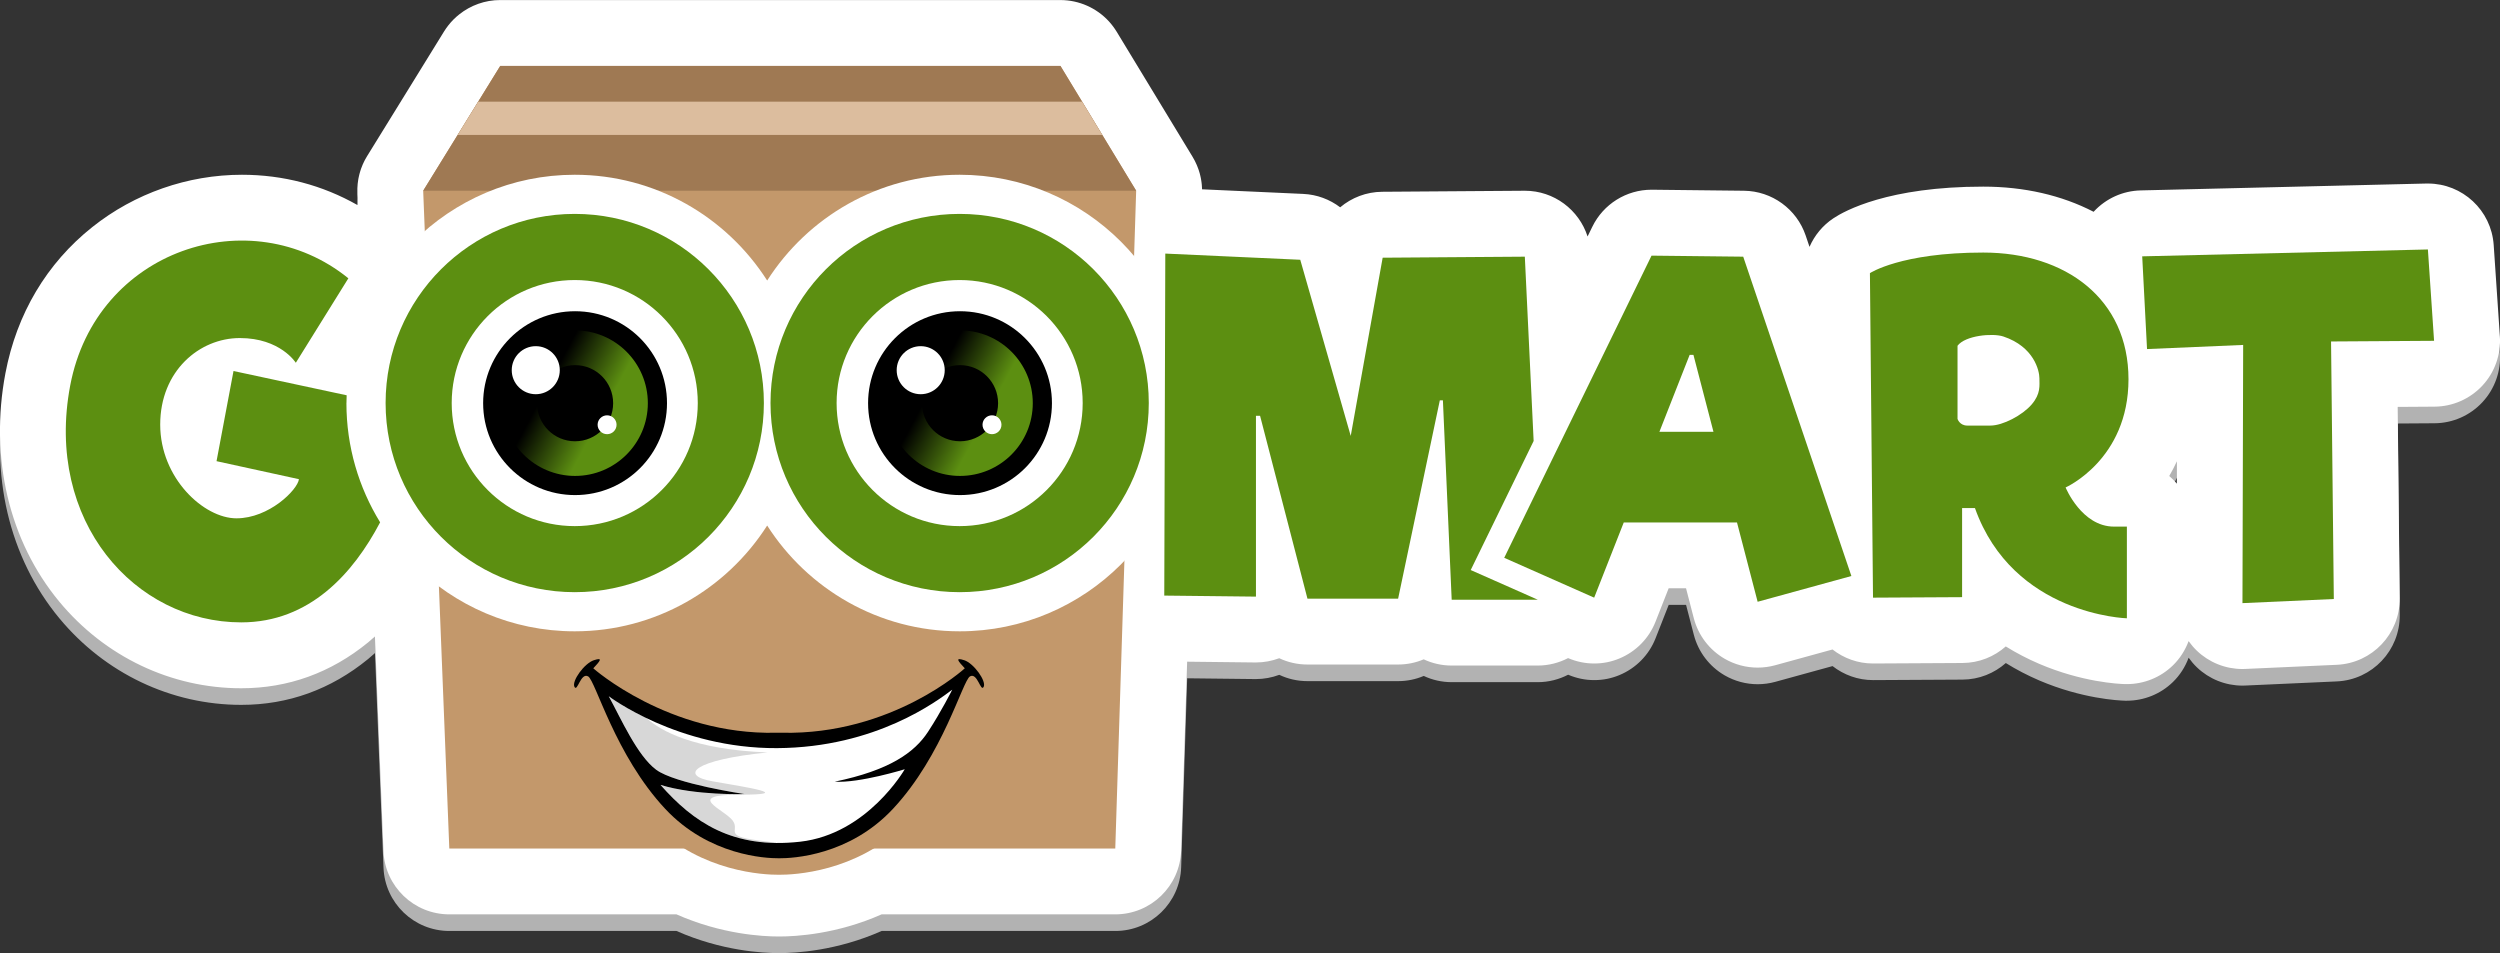
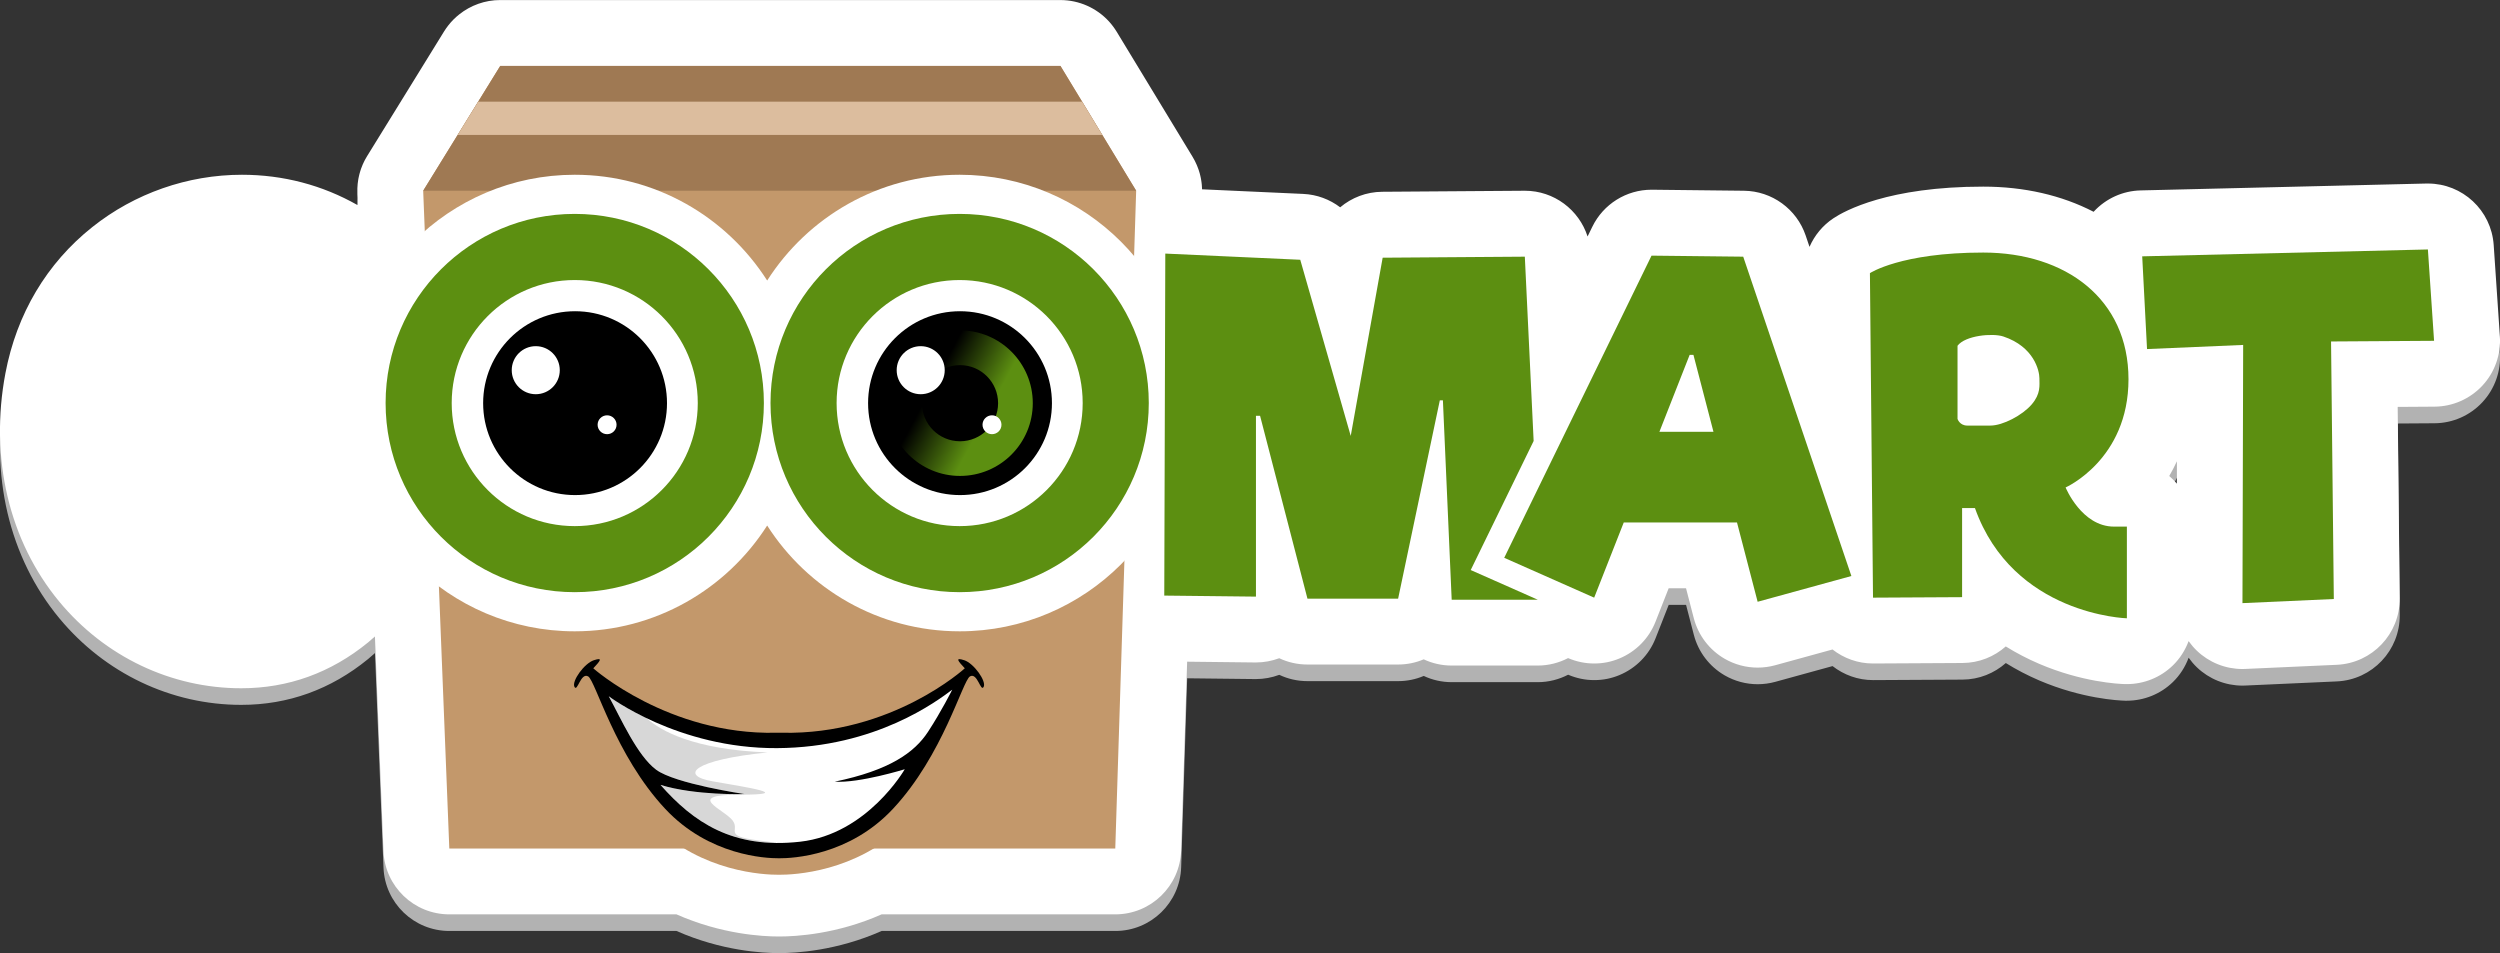
<svg xmlns="http://www.w3.org/2000/svg" xmlns:xlink="http://www.w3.org/1999/xlink" viewBox="0 0 606.71 231.29" data-name="katman 2" id="katman_2">
  <rect x="0" y="0" width="606.71" height="231.29" fill="#333333" stroke="none" />
  <defs>
    <style>
      .cls-1 {
        fill: #9f7953;
      }

      .cls-2 {
        fill: #5c8f11;
      }

      .cls-3 {
        fill: url(#linear-gradient-2);
      }

      .cls-4 {
        fill: #fff;
      }

      .cls-5 {
        fill: #b2b2b2;
      }

      .cls-6, .cls-7 {
        opacity: .16;
      }

      .cls-6, .cls-8 {
        fill: #c3986b;
      }

      .cls-9 {
        fill: #dcbd9e;
      }

      .cls-10 {
        fill: url(#linear-gradient);
      }
    </style>
    <linearGradient gradientUnits="userSpaceOnUse" y2="94.12" x2="132.59" y1="101.19" x1="145.83" id="linear-gradient">
      <stop stop-color="#5c8f11" offset="0" />
      <stop stop-color="#000" offset="1" />
    </linearGradient>
    <linearGradient xlink:href="#linear-gradient" y2="94.12" x2="226.01" y1="101.19" x1="239.25" id="linear-gradient-2" />
  </defs>
  <g data-name="Layer 1" id="Layer_1">
    <g>
      <path d="M606.68,85.63l-1.5-22.17c-.57-8.42-7.57-14.92-15.96-14.92-.13,0-.26,0-.39,0l-69.33,1.67c-4.32.1-8.41,1.95-11.35,5.12-.02.02-.04.05-.06.07-7.76-4.01-16.85-6.11-26.79-6.11-23.05,0-33.67,5.88-36.37,7.69-2.6,1.73-4.58,4.15-5.79,6.93l-.93-2.75c-2.18-6.43-8.18-10.79-14.97-10.87l-22.25-.25h-.18c-6.11,0-11.7,3.48-14.38,8.99l-1.15,2.36c-2.08-6.46-8.13-11.1-15.22-11.1h-.12l-34.5.25c-3.85.03-7.42,1.43-10.2,3.77-2.53-1.92-5.63-3.1-8.96-3.25l-24.56-1.12s0-.06,0-.08c0-.18-.02-.36-.03-.54-.01-.19-.03-.38-.04-.57-.02-.17-.04-.35-.06-.52-.03-.2-.06-.39-.09-.59-.03-.16-.06-.33-.09-.49-.04-.21-.09-.42-.14-.62-.04-.15-.07-.29-.11-.44-.06-.22-.13-.44-.2-.66-.04-.13-.08-.26-.13-.39-.08-.23-.17-.46-.27-.7-.05-.11-.09-.23-.14-.34-.1-.24-.22-.48-.33-.71-.05-.1-.09-.2-.15-.31-.12-.23-.25-.45-.38-.68-.06-.1-.11-.2-.17-.3l-18.38-30.29c-.55-.9-1.18-1.74-1.87-2.5-3-3.28-7.27-5.2-11.81-5.2H121.4c-3.68,0-7.18,1.27-9.97,3.5-.96.76-1.83,1.63-2.6,2.61-.37.47-.73.97-1.05,1.49l-5.35,8.67s0,0,0,0l-1.4,2.27-11.94,19.34c-.12.19-.23.4-.34.59-.07.12-.14.24-.21.37-.09.17-.17.35-.26.53-.08.17-.16.33-.24.51-.07.16-.13.32-.19.48-.08.2-.16.39-.23.59-.05.14-.1.29-.14.43-.07.22-.14.45-.2.67-.04.13-.07.26-.1.39-.06.25-.12.5-.17.76-.02.11-.04.22-.06.33-.05.29-.09.57-.12.86,0,.08-.02.16-.03.25-.04.34-.06.68-.07,1.03,0,.03,0,.06,0,.1-.01.45-.01.89,0,1.34l.1,2.55s-.06.06-.08.09c-8.5-4.83-18.03-7.35-28.03-7.35h0c-13.14,0-26.04,4.51-36.31,12.69-11.06,8.82-18.35,21.09-21.08,35.49-3.89,20.52.87,40.73,13.06,55.44,11.07,13.37,27.17,21.03,44.16,21.03,11.39,0,21.75-3.74,30.78-11.12.56-.46,1.12-.96,1.67-1.45l2.07,52.08c.34,8.59,7.4,15.36,15.98,15.36h55.13c10.91,4.84,20.93,5.37,24.73,5.37h.34c3.79,0,13.81-.53,24.71-5.37h56.71c8.63,0,15.71-6.85,15.98-15.49l1.46-45.83,16.51.19h.18c1.95,0,3.87-.36,5.66-1.03,2.09.99,4.41,1.53,6.84,1.53h22c2.19,0,4.29-.44,6.22-1.26,2.06.97,4.36,1.51,6.78,1.51h20.89c2.64,0,5.15-.66,7.37-1.81,2.02.87,4.17,1.31,6.33,1.31s4.13-.4,6.08-1.2c4.03-1.66,7.22-4.89,8.81-8.95l3.19-8.11h4.21l1.89,7.28c1.08,4.14,3.77,7.68,7.48,9.83,2.46,1.42,5.22,2.15,8.01,2.15,1.42,0,2.85-.19,4.24-.57l13.93-3.83c2.72,2.12,6.12,3.4,9.83,3.4h.09l21.62-.12c4.03-.02,7.71-1.54,10.51-4.02,2.55,1.59,5.28,3.01,8.15,4.24,10.34,4.41,19.15,4.86,20.81,4.9.14,0,.29,0,.43,0,4.16,0,8.17-1.62,11.16-4.53,1.72-1.67,3-3.7,3.82-5.9.59.83,1.25,1.61,1.99,2.32,2.98,2.86,6.95,4.45,11.07,4.45.24,0,.48,0,.72-.02l22.17-1c8.61-.39,15.37-7.53,15.28-16.15l-.49-46.44,8.94-.06c4.41-.03,8.62-1.88,11.62-5.12,3-3.23,4.54-7.56,4.24-11.97ZM526.44,119.52c.66-1.14,1.29-2.34,1.86-3.58v5.44c-.58-.66-1.19-1.3-1.86-1.86Z" class="cls-5" />
      <path d="M606.68,81.63l-1.5-22.17c-.57-8.42-7.57-14.92-15.96-14.92-.13,0-.26,0-.39,0l-69.33,1.67c-4.32.1-8.41,1.95-11.35,5.12-.02.02-.04.05-.06.07-7.76-4.01-16.85-6.11-26.79-6.11-23.05,0-33.67,5.88-36.37,7.69-2.6,1.73-4.58,4.15-5.79,6.93l-.93-2.75c-2.18-6.43-8.18-10.79-14.97-10.87l-22.25-.25h-.18c-6.11,0-11.7,3.48-14.38,8.99l-1.15,2.36c-2.08-6.46-8.13-11.1-15.22-11.1h-.12l-34.5.25c-3.85.03-7.42,1.43-10.2,3.77-2.53-1.92-5.63-3.1-8.96-3.25l-24.56-1.12s0-.06,0-.08c0-.18-.02-.36-.03-.54-.01-.19-.03-.38-.04-.57-.02-.17-.04-.35-.06-.52-.03-.2-.06-.39-.09-.59-.03-.16-.06-.33-.09-.49-.04-.21-.09-.42-.14-.62-.04-.15-.07-.29-.11-.44-.06-.22-.13-.44-.2-.66-.04-.13-.08-.26-.13-.39-.08-.23-.17-.46-.27-.7-.05-.11-.09-.23-.14-.34-.1-.24-.22-.48-.33-.71-.05-.1-.09-.2-.15-.31-.12-.23-.25-.45-.38-.68-.06-.1-.11-.2-.17-.3l-18.38-30.29c-.55-.9-1.18-1.74-1.87-2.5-3-3.28-7.27-5.2-11.81-5.2H121.4c-3.68,0-7.18,1.27-9.97,3.5-.96.76-1.83,1.63-2.6,2.61-.37.47-.73.97-1.05,1.49l-5.35,8.67s0,0,0,0l-1.4,2.27-11.94,19.34c-.12.19-.23.4-.34.59-.07.12-.14.24-.21.37-.09.17-.17.35-.26.53-.08.17-.16.33-.24.51-.07.16-.13.32-.19.48-.08.2-.16.39-.23.59-.05.14-.1.29-.14.43-.07.22-.14.45-.2.67-.04.13-.07.26-.1.39-.06.25-.12.5-.17.76-.02.11-.04.22-.06.33-.05.29-.09.57-.12.86,0,.08-.02.16-.03.25-.04.34-.06.68-.07,1.03,0,.03,0,.06,0,.1-.01.45-.01.89,0,1.34l.1,2.55s-.06.06-.08.09c-8.5-4.83-18.03-7.35-28.03-7.35h0c-13.14,0-26.04,4.51-36.31,12.69C11.34,63.89,4.05,76.16,1.32,90.56c-3.89,20.53.87,40.73,13.06,55.44,11.07,13.37,27.17,21.03,44.16,21.03,11.39,0,21.75-3.74,30.78-11.12.56-.46,1.12-.96,1.67-1.45l2.07,52.08c.34,8.59,7.4,15.36,15.98,15.36h55.13c10.91,4.84,20.93,5.37,24.73,5.37h.34c3.79,0,13.81-.53,24.71-5.37h56.71c8.63,0,15.71-6.85,15.98-15.49l1.46-45.83,16.51.19h.18c1.95,0,3.87-.36,5.66-1.03,2.09.99,4.41,1.53,6.84,1.53h22c2.19,0,4.29-.44,6.22-1.26,2.06.97,4.36,1.51,6.78,1.51h20.89c2.64,0,5.15-.66,7.37-1.81,2.02.87,4.17,1.31,6.33,1.31s4.13-.4,6.08-1.2c4.03-1.66,7.22-4.89,8.81-8.95l3.19-8.11h4.21l1.89,7.28c1.08,4.14,3.77,7.68,7.48,9.83,2.46,1.42,5.22,2.15,8.01,2.15,1.42,0,2.85-.19,4.24-.57l13.93-3.83c2.72,2.12,6.12,3.4,9.83,3.4h.09l21.62-.12c4.03-.02,7.71-1.54,10.51-4.02,2.55,1.59,5.28,3.01,8.15,4.24,10.34,4.41,19.15,4.86,20.81,4.9.14,0,.29,0,.43,0,4.16,0,8.17-1.62,11.16-4.53,1.72-1.67,3-3.7,3.82-5.9.59.83,1.25,1.61,1.99,2.32,2.98,2.86,6.95,4.45,11.07,4.45.24,0,.48,0,.72-.02l22.17-1c8.61-.39,15.37-7.53,15.28-16.15l-.49-46.44,8.94-.06c4.41-.03,8.62-1.88,11.62-5.11,3-3.23,4.54-7.56,4.24-11.97ZM526.44,115.52c.66-1.14,1.29-2.34,1.86-3.58v5.44c-.58-.66-1.19-1.3-1.86-1.86Z" class="cls-4" />
      <g>
        <polygon points="121.4 16 257.35 16 275.73 46.29 270.66 205.92 109.04 205.92 102.7 46.29 121.4 16" class="cls-8" />
        <polygon points="121.4 16 102.7 46.29 275.73 46.29 257.35 16 121.4 16" class="cls-1" />
        <polygon points="111.07 32.74 267.51 32.74 262.61 24.67 116.05 24.67 111.07 32.74" class="cls-9" />
      </g>
      <path d="M232.89,42.41c-19.61,0-36.86,10.25-46.71,25.67-9.85-15.42-27.1-25.67-46.71-25.67-30.55,0-55.4,24.85-55.4,55.4s24.85,55.4,55.4,55.4c19.61,0,36.86-10.25,46.71-25.67,9.85,15.42,27.1,25.67,46.71,25.67,30.55,0,55.4-24.85,55.4-55.4s-24.85-55.4-55.4-55.4ZM253.26,97.82c0,11.23-9.13,20.36-20.36,20.36s-20.36-9.13-20.36-20.36,9.13-20.36,20.36-20.36,20.36,9.13,20.36,20.36ZM139.48,118.18c-11.23,0-20.36-9.13-20.36-20.36s9.14-20.36,20.36-20.36,20.36,9.13,20.36,20.36-9.13,20.36-20.36,20.36Z" class="cls-4" />
      <g>
        <path d="M161.87,97.84c0,12.32-9.99,22.31-22.31,22.31s-22.31-9.99-22.31-22.31,9.99-22.31,22.31-22.31,22.31,9.99,22.31,22.31Z" />
-         <path d="M139.56,80.18c-9.75,0-17.66,7.91-17.66,17.66s7.91,17.66,17.66,17.66,17.66-7.91,17.66-17.66-7.91-17.66-17.66-17.66ZM139.56,107.09c-5.1,0-9.24-4.14-9.24-9.24s4.14-9.24,9.24-9.24,9.24,4.14,9.24,9.24-4.14,9.24-9.24,9.24Z" class="cls-10" />
        <path d="M135.85,89.84c0,3.22-2.61,5.83-5.83,5.83s-5.83-2.61-5.83-5.83,2.61-5.83,5.83-5.83,5.83,2.61,5.83,5.83Z" class="cls-4" />
        <path d="M149.63,103.08c0,1.27-1.03,2.29-2.3,2.29s-2.3-1.03-2.3-2.29,1.03-2.29,2.3-2.29,2.3,1.03,2.3,2.29Z" class="cls-4" />
      </g>
-       <path d="M84.08,97.82c0-.63.03-1.26.05-1.89l-27.46-5.89-4.12,21.88,20,4.37c-.33,2.58-7.25,9.5-15.17,9.5s-18.5-9.75-18.5-22.75,9.5-21,19.33-21,13.58,6,13.58,6l12.75-20.5c-23.75-19.25-61.25-7-67.5,26-6.25,33,15.75,57.5,41.5,57.5,16.62,0,27.21-11.92,33.71-24.28-5.18-8.43-8.18-18.34-8.18-28.94Z" class="cls-2" />
      <g>
        <path d="M238.28,164.22c-2.53-.75-1.65.19.16,1.97,0,0-19.37,16.2-48.59,15.64h-1.6c-28.61.56-48.59-15.64-48.59-15.64,1.82-1.78,2.7-2.72.16-1.97-2.53.75-5.94,5.06-5.17,6.46.77,1.41,1.65-3.56,3.63-2.53,1.98,1.03,7.15,19.11,20.47,32.13,11.63,11.37,26.66,12.03,30.28,12.01h.02c3.62.02,18.65-.63,30.28-12.01,13.32-13.02,18.49-31.1,20.47-32.13,1.98-1.03,2.86,3.94,3.63,2.53.77-1.4-2.64-5.71-5.17-6.46Z" class="cls-8" />
        <path d="M143.79,171.96s18.35,12.73,44.73,12.6c26.38-.13,42.72-11.55,46.59-14.18,0,0-2.87,5.25-6.45,10.24-3.58,4.99-10.18,9.32-24.8,12.08,6.59.39,18.64-3.02,18.64-3.02,0,0-9.89,15.75-27.81,17.59-17.92,1.84-28.38-4.73-37.13-13.79,9.32,2.62,22.36,2.23,22.36,2.23,0,0-18.49-2.49-23.51-5.91-5.02-3.41-9.32-12.34-12.62-17.86Z" class="cls-8" />
        <path d="M188.47,207.58c-.92-.15-1.87-.29-2.86-.39-12.21-1.26-6.7-2.34-8.87-5.04-2.17-2.7-13.2-6.29,1.77-6.29s1.97-1.8-7.09-3.24c-9.06-1.44-5.12-5.22,14.58-7.01-19.72-.71-28.48-5.26-32.18-8.33-6.38-2.79-10.03-5.33-10.03-5.33,3.3,5.51,7.6,14.44,12.62,17.86,5.02,3.41,23.51,5.91,23.51,5.91,0,0-13.04.39-22.36-2.23,7.68,7.96,16.69,13.99,30.92,14.09Z" class="cls-6" />
      </g>
      <g>
        <path d="M233.99,160.22c-2.31-.75-1.51.19.15,1.97,0,0-17.68,16.2-44.35,15.64h-1.46c-26.12.56-44.35-15.64-44.35-15.64,1.66-1.78,2.46-2.72.15-1.97-2.31.75-5.43,5.06-4.72,6.46.7,1.41,1.51-3.56,3.32-2.53,1.81,1.03,6.53,19.11,18.69,32.13,10.62,11.37,24.34,12.03,27.64,12.01h.02c3.3.02,17.02-.63,27.64-12.01,12.15-13.02,16.88-31.1,18.68-32.13,1.81-1.03,2.61,3.94,3.32,2.53.7-1.4-2.41-5.71-4.72-6.46Z" />
        <path d="M147.73,168.96s16.75,12.73,40.83,12.6c24.08-.13,39-11.55,42.53-14.18,0,0-2.62,5.25-5.89,10.24-3.27,4.99-9.29,9.32-22.64,12.08,6.02.39,17.01-3.02,17.01-3.02,0,0-9.03,15.75-25.39,17.59-16.36,1.84-25.91-4.73-33.89-13.79,8.5,2.62,20.41,2.23,20.41,2.23,0,0-16.88-2.49-21.46-5.91-4.58-3.41-8.51-12.34-11.52-17.86Z" class="cls-4" />
        <path d="M188.52,204.58c-.84-.15-1.71-.29-2.61-.39-11.15-1.26-6.12-2.34-8.09-5.04-1.98-2.7-12.05-6.29,1.62-6.29s1.8-1.8-6.47-3.24c-8.27-1.44-4.67-5.22,13.31-7.01-18-.71-25.99-5.26-29.37-8.33-5.82-2.79-9.16-5.33-9.16-5.33,3.01,5.51,6.93,14.44,11.52,17.86,4.58,3.41,21.46,5.91,21.46,5.91,0,0-11.91.39-20.41-2.23,7.01,7.96,15.24,13.99,28.22,14.09Z" class="cls-7" />
      </g>
      <path d="M139.48,51.91c-25.35,0-45.9,20.55-45.9,45.9s20.55,45.9,45.9,45.9,45.9-20.55,45.9-45.9-20.55-45.9-45.9-45.9ZM139.48,127.68c-16.49,0-29.86-13.37-29.86-29.86s13.37-29.86,29.86-29.86,29.86,13.37,29.86,29.86-13.37,29.86-29.86,29.86Z" class="cls-2" />
      <g>
        <path d="M255.29,97.84c0,12.32-9.99,22.31-22.31,22.31s-22.31-9.99-22.31-22.31,9.99-22.31,22.31-22.31,22.31,9.99,22.31,22.31Z" />
        <path d="M232.98,80.18c-9.75,0-17.66,7.91-17.66,17.66s7.91,17.66,17.66,17.66,17.66-7.91,17.66-17.66-7.91-17.66-17.66-17.66ZM232.98,107.09c-5.1,0-9.24-4.14-9.24-9.24s4.14-9.24,9.24-9.24,9.24,4.14,9.24,9.24-4.14,9.24-9.24,9.24Z" class="cls-3" />
        <path d="M229.27,89.84c0,3.22-2.61,5.83-5.83,5.83s-5.83-2.61-5.83-5.83,2.61-5.83,5.83-5.83,5.83,2.61,5.83,5.83Z" class="cls-4" />
        <path d="M243.04,103.08c0,1.27-1.03,2.29-2.3,2.29s-2.3-1.03-2.3-2.29,1.03-2.29,2.3-2.29,2.3,1.03,2.3,2.29Z" class="cls-4" />
      </g>
      <path d="M232.89,51.91c-25.35,0-45.9,20.55-45.9,45.9s20.55,45.9,45.9,45.9,45.9-20.55,45.9-45.9-20.55-45.9-45.9-45.9ZM232.89,127.68c-16.49,0-29.86-13.37-29.86-29.86s13.37-29.86,29.86-29.86,29.86,13.37,29.86,29.86-13.37,29.86-29.86,29.86Z" class="cls-2" />
      <polygon points="362.62 140.86 356.92 138.34 359.65 132.74 372.19 107.02 370.05 62.29 335.55 62.54 327.8 105.79 315.55 63.04 282.8 61.54 282.55 144.54 304.8 144.79 304.8 100.91 305.8 100.91 317.3 145.29 339.3 145.29 349.42 97.16 350.17 97.16 352.3 145.54 373.19 145.54 362.62 140.86" class="cls-2" />
      <path d="M426.55,146.04l22.75-6.25-26.25-77.5-22.25-.25-35.75,73.33,21.83,9.67,7.18-18.25h27.48l5.01,19.25ZM402.71,104.79l7.34-18.67h.92l4.86,18.67h-13.11Z" class="cls-2" />
      <path d="M501.3,118.29s15.25-6.75,15.25-26.25-15.25-30.75-35.25-30.75-27.5,5-27.5,5l.75,78.75,21.62-.12v-21.62h3.12c9.25,26,36.87,26.75,36.87,26.75v-22.25h-3.12c-7.87,0-11.75-9.5-11.75-9.5ZM493.05,98.16c-2.25,2.62-7,5.12-10,5.12h-5.62c-1.87,0-2.37-1.62-2.37-1.62v-17.75c1.87-2.5,8.5-3.12,11.12-2.25,7.5,2.5,8.75,8.37,8.75,10.12s.37,3.75-1.87,6.37Z" class="cls-2" />
      <polygon points="519.88 62.21 521.05 84.71 544.38 83.71 544.21 146.37 566.38 145.37 565.71 82.87 590.71 82.71 589.21 60.54 519.88 62.21" class="cls-2" />
    </g>
  </g>
</svg>